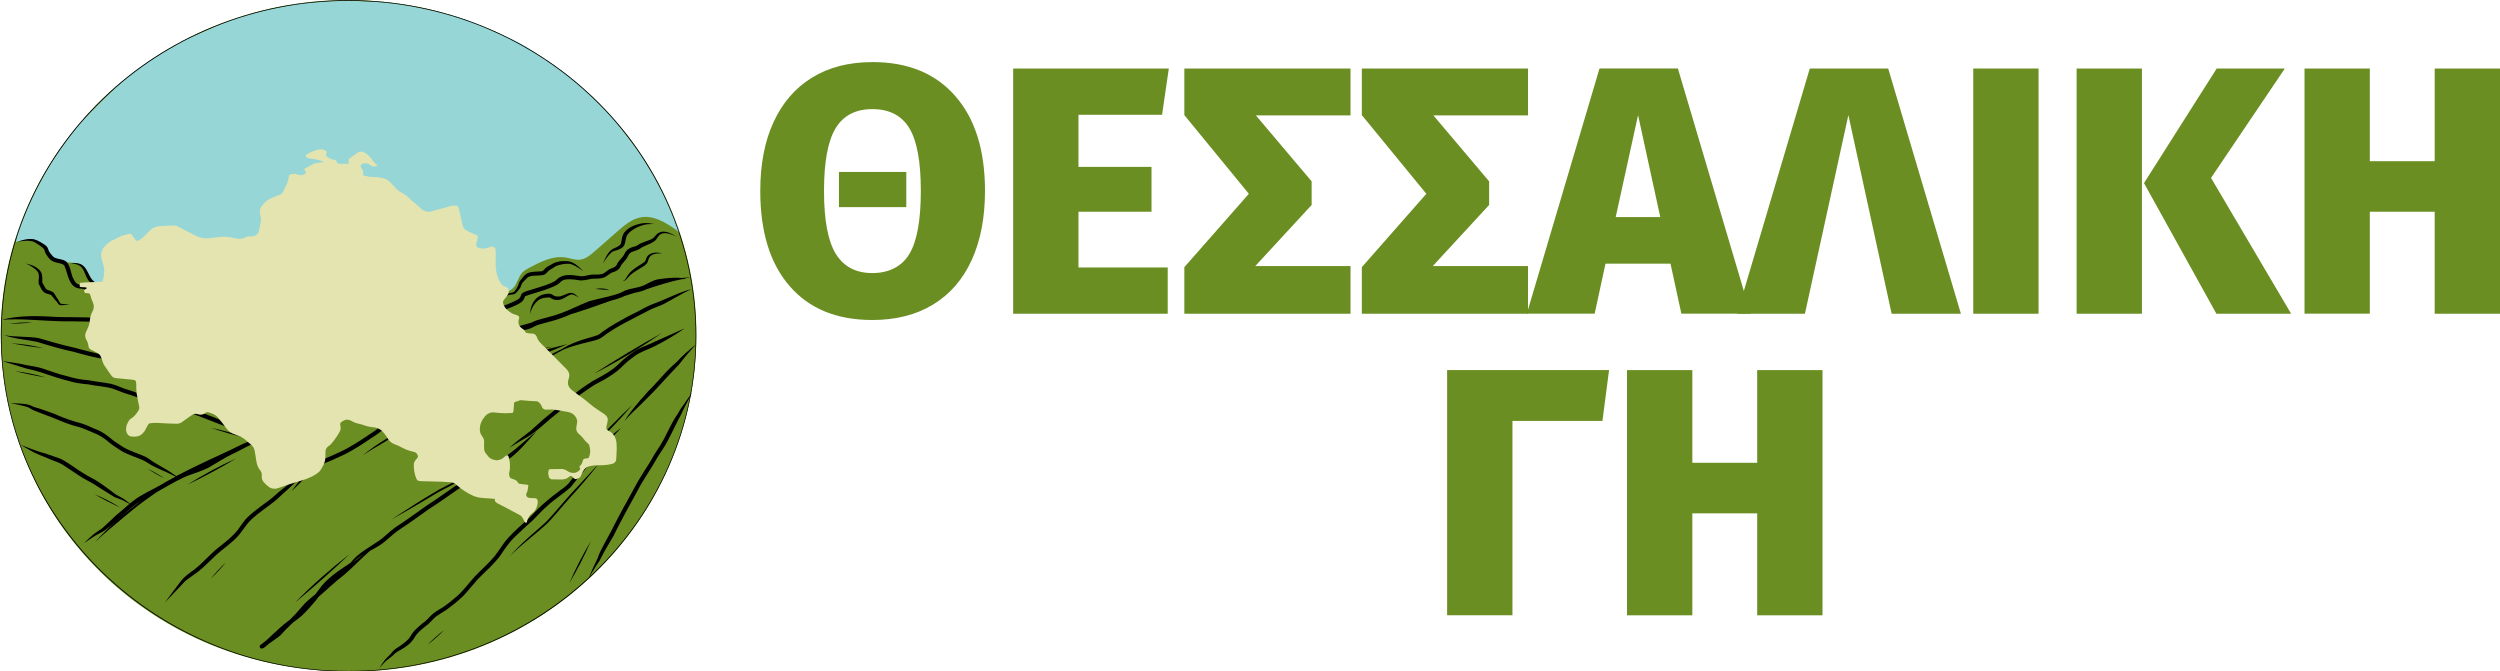
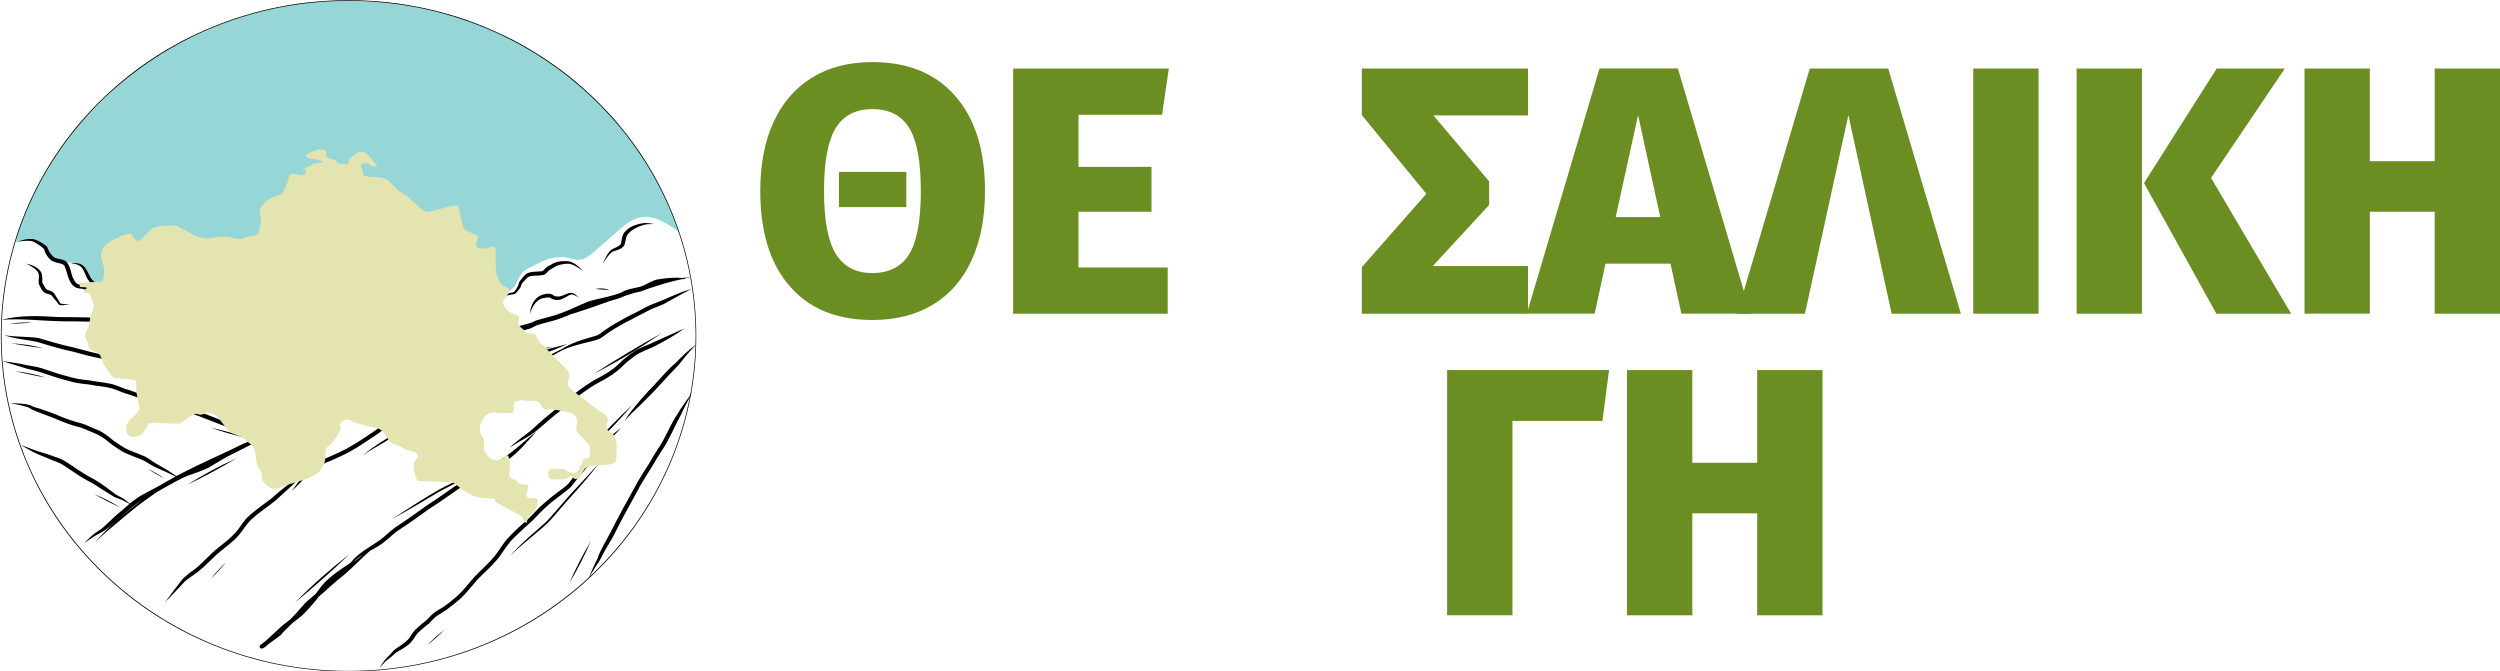
<svg xmlns="http://www.w3.org/2000/svg" id="Layer_2" data-name="Layer 2" viewBox="0 0 654.14 175.67">
  <defs>
    <style>
      .cls-1 {
        fill: #6b8e23;
      }

      .cls-1, .cls-2, .cls-3, .cls-4, .cls-5 {
        stroke-width: 0px;
      }

      .cls-2 {
        fill: #96d6d6;
      }

      .cls-6 {
        clip-path: url(#clippath-2);
      }

      .cls-4 {
        fill: none;
      }

      .cls-7 {
        clip-path: url(#clippath-1);
      }

      .cls-8 {
        clip-path: url(#clippath-4);
      }

      .cls-9 {
        clip-path: url(#clippath);
      }

      .cls-5 {
        fill: #e4e4b0;
      }

      .cls-10 {
        clip-path: url(#clippath-3);
      }

      .cls-11 {
        clip-path: url(#clippath-5);
      }
    </style>
    <clipPath id="clippath">
-       <rect class="cls-4" width="182.23" height="175.67" />
-     </clipPath>
+       </clipPath>
    <clipPath id="clippath-1">
      <rect class="cls-4" width="182.23" height="175.67" />
    </clipPath>
    <clipPath id="clippath-2">
      <rect class="cls-4" x="98.23" y="110.67" width="65.33" height="65" />
    </clipPath>
    <clipPath id="clippath-3">
      <rect class="cls-4" y="78.67" width="90.23" height="12" />
    </clipPath>
    <clipPath id="clippath-4">
      <rect class="cls-4" y="72" width="180.9" height="70.67" />
    </clipPath>
    <clipPath id="clippath-5">
      <rect class="cls-4" x="20.87" y="38.93" width="140.74" height="97.81" />
    </clipPath>
  </defs>
  <g id="Layer_1-2" data-name="Layer 1">
    <g>
      <g>
        <g class="cls-9">
          <path class="cls-1" d="M.22,87.32C.05,40.27,40.84,0,91.03,0s91.17,39.55,91.19,87.32c0,49.06-40.81,88.65-91.02,88.4C38.78,175.46.42,135.53.22,87.32Z" />
        </g>
        <path class="cls-2" d="M176.82,60.07c-2.69-1.85-5.73-3.75-8.96-3.24-2.46.38-4.45,2.08-6.31,3.71-1.99,1.74-3.96,3.48-5.95,5.22-1.13.98-2.36,2.03-3.87,2.19-1.24.13-2.46-.38-3.69-.57-3.38-.56-6.67,1.13-9.68,2.76-.59.32-1.19.65-1.65,1.13-1.11,1.15-1.33,2.96-2.44,4.09-2.17,2.19-6.08.55-8.84,1.92-1.29.63-1.16,1.74-2.38,2.49-1.45.88-4.23,1.13-5.9,1.45-3.74.74-6.96,2.99-9.95,5.26-.7.52-1.77,1.58-2.54,2.05-.04.02-.4-.29-.43-.32-1.24-1.2-2.51-2.94-4.13-3.77-1.09-.58-2.55-.11-2.69-.18-1.44-.72-1.58-.48-2.39-.73-.47-.14-.9-.41-1.24-.76-1.54-1.52-3.87-1.61-5.32-3.17-.65-.7-2.53-3.46-3.16-4.16-.82-.91-2.14-.73-3.3-1.04-2.3-.61-4.77-.92-7.07-.04-1.18.46-1.36,1.06-2.26,1.47-.91.43-2.56.68-3.77,1.08-1.09.36-3.24,1.09-4.41,1.17-.74.63-1.86.21-2.73-.23-1.11-.57-2.22-1.15-3.32-1.72-.71-.38-1.48-.81-1.73-1.58-.29-.91.32-1.97-.06-2.85-.16-.38-.48-.66-.81-.92-.57-.43-1.18-.79-1.83-1.07-.75-.32-1.54-.56-2.33-.77-1.49-.41-2.96-.84-4.76-1.33-2.4.48-4.77,1.17-7.06,2.04-.32.13-.65.26-.92.45-.3.21-.54.52-.75.8-.79,1.03-1.58,2.05-2.37,3.05-.55.7-1.11,1.42-1.84,1.94-1.11.77-2.47,1.02-3.82,1.25-.36.06-.45.16-.7-.05-1.2-1.04-4.02-1.99-5.11-3.16-1.34-1.42-1.67-3.73-3.37-4.68-1.34-.76-3.03-.34-4.48-.81-1.13.21-2.24-.54-2.97-1.44-.73-.9-1.28-1.95-2.14-2.72-.93-.84-2.2-1.27-3.48-1.38-1.27-.11-2.53.11-3.71.41.14-3.08,1.97-5.81,2.96-8.93,1.78-3.88,3.8-7.64,6.08-11.55,2.31-3.55,4.79-6.97,7.6-10.45,3.3-3.46,6.67-6.85,10.26-10.2,4.95-4.7,10.9-8.16,16.92-11.55,2.83-1.26,5.67-2.53,8.63-3.84,3.66-1.56,7.44-2.78,11.49-3.78,3.37-.82,6.76-1.51,10.45-2.15,2.49-.2,5-.41,7.57-.57,3.3-.16,6.6-.13,9.84.09,3.64-.02,7.28.34,10.94,1.06,3.21.61,6.42,1.31,9.93,2.2,4.5,1.11,8.88,2.8,13.07,4.93,2.64.97,5.18,2.14,7.57,3.57,2.62,1.65,5.22,3.35,7.68,5.17,1.97,1.29,3.85,2.69,5.72,4.3,3.17,2.92,6.28,5.92,9.32,8.96l7.19,9.43,3.55,5.81,2.56,4.81,2.57,5.67,1.76,4.7" />
        <g class="cls-7">
          <path class="cls-3" d="M91.2,175.71c-12.28,0-24.19-2.33-35.41-6.9-10.83-4.43-20.57-10.76-28.92-18.83s-14.92-17.46-19.49-27.92C2.63,111.26.22,99.74.22,87.89s2.41-23.36,7.16-34.19c4.59-10.45,11.14-19.84,19.49-27.92,8.35-8.07,18.09-14.4,28.92-18.82C67.02,2.39,78.92.05,91.2.05s24.19,2.33,35.41,6.91c10.83,4.43,20.57,10.76,28.92,18.82,8.35,8.07,14.92,17.46,19.49,27.92,4.75,10.83,7.16,22.34,7.16,34.19s-2.41,23.36-7.16,34.19c-4.59,10.45-11.14,19.85-19.49,27.92-8.35,8.07-18.09,14.4-28.92,18.82-11.2,4.57-23.13,6.89-35.41,6.89ZM91.2.23C41.14.23.41,39.55.41,87.89s40.73,87.66,90.8,87.66,90.8-39.32,90.8-87.66S141.28.23,91.2.23Z" />
        </g>
        <path class="cls-3" d="M78.2,124.69c-2.33,1.79-4.77,3.49-7.06,5.63-1.7,1.36-4.27,3.03-6.17,4.84-1.01.86-2.3,2.89-2.77,3.52-.98,1.2-2.13,2.24-3.31,3.21-1.17.95-2.41,1.85-3.5,2.91-1.51,1.43-2.92,2.96-4.55,4.23-.61.4-2.56,1.81-3.33,2.8-.92,1.22-3.03,3.95-4.36,5.79,1.79-1.81,3.53-3.68,5.27-5.54.63-.54,2.62-1.93,3.24-2.36,1.74-1.34,3.23-2.97,4.86-4.46,1.45-1.33,3.08-2.44,4.52-3.77,2.13-1.78,2.97-3.96,4.84-5.67,1.94-1.78,3.91-3.01,6.14-4.79,2.28-2.11,4.66-4.13,6.81-6.39.45-.46.97-.97,1.4-1.4-.7.46-1.38.95-2.03,1.45Z" />
        <path class="cls-3" d="M110.71,105.54c-1.36.86-2.73,1.76-4.23,2.42-1.47.63-3.03,1.18-4.65,2.15-1.31.73-2.47,1.67-3.67,2.55-2.14,1.42-4.23,2.89-6.46,4.16-1.56.97-4.21,2.1-5.38,2.64-1.67.67-3.39,1.28-4.76,2.47-1.99,2.03-3.62,4.38-5.32,6.64,2.04-1.9,3.93-3.98,5.99-5.86,1.04-.82,2.8-1.57,4.34-2.17,1.88-.86,3.8-1.65,5.58-2.71,2.22-1.29,4.34-2.76,6.49-4.18,1.2-.88,2.36-1.81,3.67-2.55,1.49-.88,3.1-1.52,4.63-2.33,1.34-.72,2.54-1.69,3.69-2.67.7-.59,1.4-1.22,2.06-1.8-.67.4-1.33.81-1.99,1.24Z" />
        <path class="cls-3" d="M146.45,90.55c-2.89.7-5.78,1.51-8.56,2.56-3.41,1.61-6.69,3.46-9.93,5.38-.71.4-2.39.66-3.57,1.15-1.63.61-3.32,1.44-4.57,1.94-1.65.68-3.3,1.4-4.89,2.19-2.49,1.44-4.86,3.05-7.12,4.82,2.53-1.36,5.09-2.65,7.64-3.94,2.42-1.08,5.81-2.51,8.09-3.52.98-.4,1.97-.77,2.99-1.04.73-.18,1.49-.38,2.15-.77,3.16-1.88,6.39-3.64,9.68-5.23,2.28-.84,5.54-2.14,8.27-3.24.61-.27,1.38-.61,1.88-.88-.66.22-1.36.42-2.06.59Z" />
        <path class="cls-3" d="M179.28,76.13c-3.23,1.09-5.65,2.44-8.84,3.57-1.29.54-2.49,1.24-3.73,1.9-1.96.92-3.85,1.95-5.72,3.05-1.08.63-2.14,1.29-3.16,2.03-.65.47-.74.65-1.53,1.04-1.15.41-3.78,1.06-5.4,1.7-1.42.54-2.78,1.18-4.05,1.99-2.05.95-4.02,2.06-5.94,3.24-1.59.99-3.21,1.96-4.68,3.14-.88.71-1.86,1.42-2.37,2.45.61-1.02,1.65-1.67,2.6-2.33,1.45-1.01,3.01-1.86,4.55-2.78,2.11-1.26,4.25-2.53,6.44-3.66,1.45-.61,2.96-1.08,4.48-1.47,1.15-.29,2.3-.56,3.44-.86.81-.21,1.61-.46,2.28-.98,3.35-2.65,8.28-4.91,12.46-7.12,1.15-.57,2.14-.82,3.52-1.47,1.65-.91,3.3-1.84,4.95-2.74.76-.41,1.65-.82,2.33-1.2-.54.14-1.09.32-1.65.5Z" />
        <path class="cls-3" d="M170.67,89.72c-1.64.75-3.39,1.29-4.88,2.31-.93.65-1.84,1.34-2.71,2.08-.97.9-2.15,2.1-2.92,2.58-1.65,1.22-3.49,2.11-5.27,3.12-1.23.77-2.44,1.63-3.62,2.49-3.14,2.58-5.79,4.66-8.93,7.27-1.22,1.04-2.35,2.15-3.57,3.21-1.07.88-2.08,1.52-3.28,2.51-.75.59-1.52,1.23-2.19,1.88.9-.61,1.83-1.15,2.76-1.7,1.29-.79,2.64-1.45,3.82-2.39,1.79-1.4,3.44-2.97,5.21-4.38,1.35-1.13,2.28-1.78,3.7-2.92,1.43-1.2,2.7-2.35,3.99-3.21.97-.65,1.9-1.36,2.92-1.94,1.26-.72,2.57-1.33,3.77-2.14,1.44-.88,2.74-1.93,3.89-3.14,1.03-.97,1.6-1.34,2.71-2.19,1.61-1.17,3.57-1.72,5.34-2.62,2.69-1.38,5.31-2.92,7.78-4.66-2.72,1.24-6.2,2.78-8.53,3.82Z" />
        <path class="cls-3" d="M131.44,119.97c-2.01,1.4-4.23,2.44-6.36,3.6-2.08,1.13-4.04,2.46-6.08,3.68-2.46,1.72-4.9,3.46-7.41,5.07-2.67,1.9-5.32,3.85-8.08,5.61-1.72,1.22-3.05,2.74-4.56,3.69-2.44,1.68-5.18,3.07-7.05,5.43-.05.07-.13.14-.18.21-1.18.79-2.39,1.58-3.55,2.42-1.43,1.06-2.83,2.2-3.96,3.57-.61.79-1.15,1.51-1.67,2.21-.52.46-1.06.91-1.63,1.36-1.59,1.34-2.36,2.53-3.68,3.93-.46.48-.93.95-1.4,1.42-.52.38-1.06.79-1.61,1.24-1.45,1.23-3.3,3.06-4.68,4.27-.29.21-.54.41-.7.56-.41.27-.32.25-.59.43-.31.15-.42.57-.2.83.16.23.41.25.7.13v.02s.04-.04.07-.04c.46-.2,1.04-.7,1.51-1.15.04-.02.05-.05.09-.07.95-.73,2.01-1.36,2.94-2.14.5-.5.95-1.06,1.45-1.56.59-.57,1.18-1.15,1.79-1.74.77-.57,1.54-1.15,2.28-1.76,1.34-1.26,2.56-2.66,3.77-4.07.27-.34.5-.66.72-.97,2.2-1.88,4.27-3.93,6.6-5.68,2.36-1.99,4.46-4.29,6.79-6.31.86-.46,1.7-.93,2.53-1.45,1.72-1.07,3.39-2.85,4.68-3.77,2.82-1.81,5.52-3.78,8.23-5.72,2.6-1.63,5.09-3.46,7.64-5.2,1.94-1.13,3.78-2.4,5.76-3.48,2.42-1.31,4.91-2.51,7.15-4.13,2.96-2.03,5.18-4.88,7.6-7.49-3.33,2.57-5.73,5.08-8.91,7.05ZM92.31,147.2c.36-.32.68-.64,1.03-.95.16-.13.32-.25.5-.36.45-.3.92-.59,1.4-.86-1.01.68-1.97,1.42-2.93,2.17Z" />
        <path class="cls-3" d="M176.91,94.87c-1.94,1.58-3.52,3.49-5.22,5.31-.7.84-1.51,1.56-2.24,2.36-.77.97-1.67,1.81-2.42,2.78-1.29,1.54-2.62,3.08-3.6,4.84,1.22-1.49,2.65-2.78,4.03-4.1,1.69-1.72,3.46-3.37,5.06-5.18,1.72-1.86,3.41-3.75,5.18-5.54,1.36-1.79,2.81-3.48,4.5-5.26-1.92,1.42-3.68,3.03-5.29,4.79Z" />
        <g class="cls-6">
          <path class="cls-3" d="M155.05,118.96c-1.29,1.31-2.58,2.91-3.44,4.04-.98,1.11-2.19,2.6-2.8,3.44-.92,1.04-1.83,1.51-3.05,2.49-1.36.98-2.64,2.08-3.91,3.19-1.2,1.09-2.26,2.31-3.42,3.44-1.9,1.69-3.82,3.37-5.54,5.26-1.38,1.53-2.44,3.46-3.49,4.73-1.61,1.95-3.57,3.58-5.29,5.43-1.49,1.65-2.8,3.48-4.46,4.95-1.36,1.18-2.28,1.94-3.64,2.87-.88.54-1.76,1.04-2.58,1.67-.82.63-1.43,1.49-2.22,2.14-.09.07-.51.38-.61.45-.73.61-1.47,1.22-2.13,1.92-.52.59-.92,1.27-1.34,1.92-.45.61-1.45,1.44-2.37,2.05-.72.54-1.56.91-2.1,1.63-.38.54-1.23,1.29-1.86,1.97-.52.63-.93,1.34-1.4,2.01-.05.09-.13.2-.15.26.09-.11.18-.23.29-.34.56-.56,1.03-1.17,1.61-1.68.67-.54,1.4-1.01,2.08-1.7.59-.61,1.81-1.09,2.74-1.76,1.15-.72,2.08-1.7,2.73-2.91.79-1.2,2.24-2.24,3.46-3.22.66-.61,1.22-1.31,1.92-1.89.34-.27,1.96-1.26,2.74-1.76,1.38-1.01,2.72-2.06,3.98-3.23,1.85-1.79,3.3-3.94,5.17-5.72,1.65-1.58,3.32-3.16,4.73-4.95,1.42-2.06,2.36-3.62,4.19-5.36,1.51-1.44,3.03-2.83,4.59-4.23,1.26-1.27,2.44-2.61,3.82-3.77,1.99-1.86,3.98-2.96,6.09-4.9,1.09-1.34,1.69-2.22,2.89-3.53,1.24-1.61,2.39-2.94,3.93-4.59,2.03-2.51,4.05-5.01,6.33-7.32-2.78,1.99-5.2,4.45-7.48,7.01Z" />
        </g>
        <path class="cls-3" d="M178.01,107.08c-.51,1.06-1.26,1.97-1.81,2.99-1.17,2.06-2.08,4.25-3.32,6.28-1.08,1.61-2.11,3.26-3.05,4.95-.92,1.47-1.89,2.92-2.78,4.43-1.06,1.83-2.01,3.71-3.05,5.56-1.08,1.8-1.97,3.7-2.98,5.53-1.22,2.53-2.67,4.91-3.91,7.42-.41.77-.66,1.78-.95,2.3-.59,1.15-1.34,2.74-1.79,3.89-.09.32-.23.63-.32.95.25-.48.51-.97.76-1.45.45-.63.82-1.31,1.22-1.95.4-.63.86-1.22,1.17-1.88.98-2.01,2.2-3.89,3.3-5.83,1.97-4.04,4.18-7.94,6.33-11.89,1.47-2.9,3.44-5.54,5.01-8.39.93-1.61,2.1-3.08,2.92-4.75,1.22-2.26,2.24-4.61,3.49-6.85.72-1.81,1.94-3.68,2.83-5.7-.98,1.49-2.06,2.92-3.06,4.41Z" />
        <g class="cls-10">
          <path class="cls-3" d="M82.51,87.86c-2.64-.88-5.4-1.28-8.14-1.53-1.43-.15-2.86-.38-4.3-.45-2.4-.02-4.8.38-7.21.14-3.55-.32-6.47-.61-9.79-1.2-3.48-.34-6.97-.51-10.47-.52-2.1,0-4.18-.21-6.28-.29-2.55-.02-5.09-.31-7.62-.61-.77-.04-1.54-.07-2.31-.13.56-.79,1.31-1.4,2.08-1.92.52-.35.94-.45,1.53-.46,1.28-.04,2.26-.95,3.46-1.22.18-.06-.34.02-.4.02-1.04.04-2.03.68-2.99.67-.92-.06-1.72.35-2.35,1-.57.56-1.08,1.19-1.38,1.92-1.13-.07-2.28-.16-3.41-.23-2.55-.07-5.08-.05-7.62-.09-4.97-.31-10.01-.54-14.89.71,5.34-.38,10.69.31,16.03.4,2.26.02,4.52,0,6.78.09,1.74.13,3.48.26,5.22.32,2.47.26,4.93.61,7.41.61,1.74.04,3.48.22,5.22.27,2.74.07,5.48.05,8.21.23,1.03.1,3.18.27,3.64.3,1.95.31,3.89.67,5.86.83,1.78.13,3.53.38,5.29.45,1.92.04,3.82-.2,5.72-.23,1.74.05,3.46.36,5.2.52,2.65.23,4.82.7,7.58,1.34,2.26.56,4.56,1.22,6.87,1.42-2.33-.59-4.59-1.61-6.94-2.36Z" />
        </g>
        <g class="cls-8">
          <path class="cls-3" d="M180.41,72.56c-.68.04-1.36.11-2.03.18-2.14-.22-4.3.05-6.4.38-1.06.21-3.03,1.31-3.49,1.54-1.85.82-4.02.72-5.74,1.78-2.21,1.02-5.78,1.58-8.57,2.36-2.72,1.06-4.79,2.19-7.35,3.12-2.08.82-4.3,1.24-6.44,1.9-.48.16-.88.38-1.24.57-.35.11-.73.2-1.09.31-1.07.29-2.15.59-3.22.9-.51.09-.99.2-1.47.3-1.56.42-3.09.99-4.63,1.47-.39.13-.79.3-1.18.5-.97.32-1.92.65-2.87.97-1.84.57-3.66,1.22-5.45,1.92,1.11-.59,2.44-1,3.91-1.48,2.22-.68,4.4-1.53,6.49-2.53-3.58,1.11-7.4,1.47-10.86,2.98-1.54.84-2.24,1.86-3.93,2.6-.66.32-2.45.91-3.58,1.38-.67.38-1.33.77-2.01,1.13-.59.23-1.16.48-1.76.71-.18-.1-.38-.19-.57-.3-2.98-1.51-5.63-2.58-8.88-3.52-2.15-.52-4.38-.7-6.58-.66,2.87.54,5.69,1.29,8.43,2.29,2.3.72,4.63,1.36,6.94,2.01.21.07.43.13.64.2-.88.36-1.76.72-2.64,1.07-.57.2-1.16.42-1.79.68-1.72.7-2.69,1.2-4.27,1.76-.97.34-1.99.48-2.94.88-1.26.54-2.42,1.24-3.58,1.9-.48.23-.97.47-1.45.72-.72-.07-1.4-.43-2.11-.54-.81-.15-1.6-.36-2.39-.54-.7-.14-1.42-.21-2.1-.46-.93-.31-2.31-.84-2.8-1.02-1.17-.54-2.31-1.15-3.57-1.44-.36-.09-.72-.16-1.08-.23-.18-.03-.34-.07-.52-.1-.83-.27-1.67-.38-2.53-.43-.68-.07-2.11-.04-2.28-.07-.32-.03-.68-.23-1.01-.1-.02,0-.04.02-.05.04-1.04-.2-2.06-.38-3.1-.52-3.21-.31-6.45.13-9.66-.27-2.91-.45-7.39-1.43-10.85-1.95-3.3-.41-5.7-.48-8.59-1.01-3.8-.54-7.44-.2-10.86-1.09-2.78-.48-5.49-1.26-8.21-1.97-3.07-.63-6.04-1.61-9.07-2.44-2.96-.46-5.97-.21-8.91-.75,2.78,1.02,5.74,1.16,8.61,1.76,3.14.98,6.31,1.92,9.54,2.6,2.51.72,5.06,1.38,7.64,1.85,3.06.82,6.24.68,9.38.95,2.31.2,4.02.57,6.36.81,3.39.2,6.51.77,10.09,1.49,2.1.4,4.18.88,6.31.98,2.4.16,5.92-.05,7.74.09,1.67.21,3.32.57,4.97.86,1.09.16,2.53.29,3.96.66,1.42.38,2.78.9,4.16,1.42.06.02.11.04.16.04.13.05.27.09.42.13.84.23,1.7.41,2.54.65,1.2.32,2.41.57,3.64.61.65.07,1.29.15,1.94.27.32.13.63.27.93.41-.7.34-1.4.7-2.1,1.01-2.47,1.04-5.7,2.92-7.67,3.77-2.72,1.15-5.68,1.83-8.13,3.57-.48.3-1.16.95-1.52,1.42-.57.29-1.15.59-1.74.88-.92-.41-1.81-.86-2.74-1.22-.92-.32-1.33-.55-2.26-.9-1.02-.32-2.06-.52-3.06-.91-2.99-1.22-5.45-2.1-8.29-3.21-1.99-.82-4.07-1.36-6.13-1.92-2.41-.77-4.82-1.4-7.26-2.05-2.01-.61-3.95-1.4-5.97-1.99-1.2-.45-2.35-.98-3.6-1.29-2.19-.43-3.71-.52-5.95-.95-2.01-.16-3.48-.45-5.56-1.06-2.3-.54-4.48-1.38-6.7-2.1-1.29-.38-2.62-.56-3.93-.79-2.05-.52-4.16-.72-6.26-1.06,2.06.71,4.18,1.26,6.24,1.95,1.22.3,2.46.57,3.66.95,2.51.84,5.02,1.72,7.6,2.35,1.42.48,3.95.79,4.88.84,2.36.5,4.32.5,6.4,1.11,1.18.38,2.31.93,3.49,1.29,1.81.52,3.57,1.26,5.38,1.81,3.62.93,7.2,2.04,10.81,3.05,3.86,1.34,7.14,2.74,11.1,4.21,1.53.45,3.12.67,4.63,1.2,1.06.25,2.09.59,3.14.9-.88.45-1.76.88-2.65,1.31-.18.07-.36.13-.54.2-1.58.63-3.08,1.4-4.6,2.15-4.16,1.92-8.34,3.84-12.41,5.92-.13.07-.25.15-.39.22-.43.2-.86.41-1.28.63-.95-.65-1.86-1.31-2.89-1.9-1.01-.59-2.03-1.13-2.99-1.74-.72-.46-1.38-1-2.15-1.4-2.14-.99-3.82-1.38-5.72-2.47-.7-.41-2.33-1.54-2.57-1.69-1.47-1.23-2.99-2.45-4.82-3.1-1-.36-2.29-1.09-3.67-1.49-1.99-.48-4.56-1.4-5.97-2.01-1.54-.73-3.19-1.2-4.79-1.79-1.04-.3-1.78-.48-2.58-.92-1.68-.59-3.51-.41-5.27-.63,1.51.43,3.08.61,4.57,1.11.38.13,1.18.74,1.85.95,1.56.57,2.72,1.11,4.44,1.7,1.51.63,3.91,1.67,5.92,2.24,2.06.45,3.28,1.11,5.17,1.89,1.38.52,2.72,1.38,3.94,2.47,1.04.84,2.17,1.54,3.28,2.26,1.72.98,4.2,1.76,5.56,2.38.81.36,1.51.9,2.28,1.33.77.43,2.17,1.06,2.65,1.26,1.17.47,2.46,1.15,3.6,1.69-1.42.73-2.8,1.54-4.18,2.35-2.26,1.29-4.7,2.28-6.74,3.89-.36.25-.7.52-1.04.79-.29-.21-.57-.43-.86-.63-.7-.68-1.86-1.15-2.78-1.69-1.51-1.11-2.64-2.03-4.3-3.12-1.29-.93-2.78-1.51-4.09-2.39-1.85-1.09-3.53-2.45-5.42-3.51-.82-.45-1.74-.74-2.64-1.03-1.18-.46-2.4-.84-3.64-1.18-1.65-.52-3.24-1.22-4.88-1.79,1.63.93,3.23,1.94,4.97,2.65,1.32.51,2.03.81,3.28,1.35,1.18.45,1.72.59,2.81,1.22,1.79,1.15,3.53,2.4,5.34,3.51,1.38.79,2.8,1.47,4.1,2.39,1.4.83,2.73,1.78,4.15,2.57,1.06.46,2.03.66,2.96,1.29.27.13.59.31.9.45-.68.56-1.33,1.15-1.97,1.72-.84.7-1.7,1.38-2.47,2.17-.88.81-2.1,2.01-2.72,2.53-.61.45-1.26.81-1.85,1.26-1.02.73-1.88,1.68-2.81,2.53-.04.09-.18.09-.18.18.02-.04.06-.07.09-.09,1.35-.86,2.73-1.95,4.23-2.65,1.65-.77,2.97-2.1,4.32-3.28,1.81-1.54,3.78-3.41,5.4-4.52.38-.29.75-.55,1.15-.8-4.38,3.3-8.64,6.94-12.23,11.01,2.37-2.28,4.91-4.35,7.42-6.45,1.94-1.59,3.64-3.07,5.63-4.46,1.01-.72,2.01-1.44,3.02-2.15.3-.16.61-.32.9-.51,2.53-1.42,5.51-3.22,7.82-4.02,1.63-.57,3.28-1.11,4.84-1.88,1.38-.77,2.71-1.64,4.07-2.41,1.49-.9,3.1-1.54,4.63-2.39,2.2-1.15,4.27-2.13,6.55-2.97.25.05.18.04.05-.02.77-.29,1.56-.56,2.36-.81-1.01.1-2.01.3-2.99.54-.02-.02-.05-.02-.07-.04,2.26-1.15,4.52-2.31,6.85-3.32,1.13-.48,2.26-.98,3.39-1.51,1.24-.47,2.44-1.06,3.63-1.67,1.88-.88,3.74-1.79,5.59-2.74.13-.05.25-.11.36-.16.25-.13.52-.27.77-.4,2.74-1.27,5.52-2.44,8.21-3.78.15-.07.31-.16.45-.23.2-.05.4-.1.56-.16,2.35-.82,3.52-1.48,5.76-2.35,2.53-.73,4.95-1.83,7.19-3.21,1.29-.5,3.78-1.27,5.41-2.47,2.55-1.02,5.11-1.99,7.82-2.83,1.9-.66,3.8-1.29,5.7-1.88,1.08-.23,2.15-.48,3.23-.68,1.15-.15,2.81-.4,4.32-.83.95-.25,1.85-.93,2.41-1.07,2.09-.66,4.28-1.06,6.33-1.86.72-.27,1.47-.57,2.2-.9,3.55-1.08,7.05-2.33,10.55-3.57.98-.26,1.97-.54,2.92-.92.25-.09.48-.21.68-.32.84-.29,1.69-.56,2.55-.81.76-.16,1.49-.3,2.22-.56.25-.09.54-.19.83-.34,3.12-1.06,6.26-2.06,9.48-2.71.34-.02.66-.02,1.02-.02-.18-.04-.36-.06-.56-.09.56-.15,1.04-.22,1.53-.31ZM70.42,112.87c.54-.45,1.17-.77,1.78-1.08.76-.38,1.56-.68,2.35-.93-1.38.65-2.74,1.33-4.13,2.01ZM88.32,102.49c.79.05,1.52.16,2.29.23-.35.18-.71.36-1.07.54-.4-.27-.81-.54-1.22-.77Z" />
        </g>
-         <path class="cls-3" d="M172.1,61.07c-.41.31-.68.76-1.06,1.11-.09.16-.88.57-.95.57-.75.31-1.56.52-2.31.86-.48.2-.88.56-1.36.76-.02,0-.07.02-.15.05-.65.2-1.31.36-1.86.76-.66.39-.93,1.11-1.29,1.74-.1.25-.9.98-1.29,1.56-.41.48-.36.76-.59,1.02.18-.23-.06.06-.15.13-.27.23-.14.16-.56.38.2-.09.07-.04-.05.02-.34.15-.7.23-1.02.41-.54.36-1.43,1.09-1.65,1.15-.79.32-1.42.23-2.47.25-1.4,0-2.22.52-3.39.43-2.36-.32-4.69-.88-6.59,1.18-1.72,1.02-3.5,1.45-5.63,2.13-1.04.42-2.3.48-3.16,1.24-.16.11-.36.72-.41.88-.23.38-.29.38-.59.61-1.65,1-4.2,1.76-5.76,2.51-1.61.65-3.24,1.23-4.75,2.13-.77.38-.95.59-1.69.7-.29,0-2.96.13-3.77.63-1.31.68-2.96,2.3-3.68,2.89-.5.32-.57.23-1.26.63-.54.34-.95.82-1.34,1.33-.32.43-1.06,1.38-1.58,1.4-.46,0-1.09.2-1.68.54-.56-.3-1.22-.43-1.85-.66-.48-.13-.86-.45-1.33-.63-.79-.25-1.61-.41-2.42-.57-1.92-.46-3.88-.48-5.81-.7-1.01-.07-2.91-1.26-4.39-2.1-1.04-.52-3.08-1.02-3.68-1.26-.56-.27-.5-.27-.98-.71-.43-.48-.99-.81-1.64-.81-.95-.07-2.36-.06-2.85-.16-1.65-.43-1.83-.45-2.58-1.72-.34-.55-.54-1.22-.98-1.68-.48-.48-1.15-.68-1.76-.97-1.15-.54-2.19-1.33-3.39-1.74-1.34-.52-2.62.18-3.6.57-1.72.61-3.43,1.31-5.15,1.94,1.9-.34,3.78-.83,5.67-1.31,1.18-.35,1.74-.59,2.6-.3,1.02.38,2.8,1.65,4.25,2.19.88.36.81.77,1.43,1.85.34.52.63,1.09,1.15,1.45.75.45,1.61.72,2.47.84,1.52.2,3.14-.09,3.46.47.48.5,1.02.97,1.69,1.18,1.56.56,2.92.79,4.09,1.52,1.31.78,2.28,1.28,3.53,1.67,1.02.16,2.06.25,3.08.27,1.94.07,3.35.32,5.27.59.66.11,1.24.52,1.92.59.54.13,1.11.15,1.65.29-.57.34-1.11.8-1.45,1.32-.29.47-.43,1.01-.57,1.53.13-.21.48-1.11.88-1.47.48-.47,1.07-.84,1.74-1.08.09.07.2.15.3.2-.07-.09-.14-.16-.21-.23.16-.05.3-.1.46-.13.29-.09.77,0,1.26-.16.54-.2.93-.63,1.35-1.01.46-.5,1.13-1.2,1.38-1.32.63-.38.77-.29,1.43-.7,1.42-1.13,2.14-2.03,3.73-2.9.84-.36,2.05-.36,3.37-.48.72-.07,1.33-.47,1.94-.79,1.99-1.17,4.2-1.86,6.15-2.72,1.56-.68,3.28-1.13,4.7-2.14.5-.34.79-.88.97-1.45.02-.02.04-.05.05-.09.02-.02.04-.04.07-.05,1.58-.66,5.97-1.65,8.35-3.01.72-.45.9-.88,1.47-1.13.67-.43,2.94-.29,3.96-.07,1.22.3,2.94-.25,3.66-.36,1.26-.05,2.62.09,3.71-.61.79-.52,1.28-1.01,1.95-1.15.65-.2,1.24-.56,1.64-1.11.32-.52.18-.48.54-.95.11-.18.9-.99,1.27-1.53.34-.54.52-1.09.77-1.27.51-.56,1.45-.57,2.51-1.13,1.38-1.04,2.64-1.08,4.07-2.17.61-.52.84-1.4,1.59-1.76.45-.25,1.06-.27,1.49-.2.95.13,1.88.48,2.71.98-1.4-.98-3.5-2.08-5.06-.93Z" />
+         <path class="cls-3" d="M172.1,61.07Z" />
        <path class="cls-3" d="M28.05,77.66c-.9-.23-1.65-.76-2.44-1.2-1.15-.54-2.28-1.11-3.41-1.65-.72-.3-.9-.18-1.49-.35-.79-.22-1.02-.58-1.61-1.72-.5-.9-.64-3.46-1.97-4.45-.77-.45-1.69-.46-2.53-.75-.55-.18-.91-.57-1.45-1.29.19.27-.2-.27-.27-.4-.04-.04-.07-.13-.09-.18-.2-.54-.36-1.11-.84-1.45-.95-.65-1.97-1.33-3.1-1.63-1.48-.23-3.01.18-4.39.71,1.42-.32,3.46-.48,4.52.02,1.01.61,2.26,1.43,2.55,1.88.09.06.18.7.4,1.11.41.66.86,1.36,1.51,1.84,1.6,1.01,3.19.48,3.53,1.67.79,1.69.99,5.67,4.2,5.7.93.04,2.46.9,3.74,1.22,1.03.32,1.9.88,3.09.99.38.02.63.07.07-.07Z" />
        <path class="cls-3" d="M64.68,78.14c-.95-.2-1.93-.36-2.83-.73-.65-.22-1.97-1.22-2.89-1.8-.68-.43-1.45-.71-1.74-1.06-.5-.1.56-2.74-.7-3.89-1.09-.95-2.53-1.38-3.74-2.11-1.2-.11-2.08-.27-3.19-.92-2.24-1.22-4.93-.39-7.21.34-1.17.41-2.42.7-3.33,1.59-1.8,1.56-3.21,4.14-4.36,5.65-1.49.71-4.18,1.63-6.2,2.6,1.78-.51,3.58-.83,5.34-1.38.54-.2,1.15-.29,1.59-.65,1.74-2.01,2.66-3.89,4.54-5.56.43-.42,1.28-.74,2.3-1.06,1.49-.54,3.17-1,4.35-1.04,1.61-.15,2.08.34,3.7,1.02.7.27,1.45.38,2.19.43.43.35,2.85,1.34,3.24,1.81.63.41.2,1.67.3,3.18.31,1.09,1.54,1.43,2.42,1.99.9.52,1.74,1.13,2.69,1.52,1.11.48,2.35.51,3.53.65,1.2.43,2.22.92,3.39,1.44-1.15-.7-2.22-1.45-3.39-2.03Z" />
        <path class="cls-3" d="M16.97,79.59c-.4,0-1.11-.13-1.22-.23-.31-.65-.7-1.22-1.09-1.79-.2-.34-.36-.7-.65-.99-.29-.29-.67-.41-1.04-.54-.5-.15-.73-.27-.86-.38-.2-.09-.95-1.67-1.06-1.74.04-.29.13-2.1-.36-2.8-.88-1.33-2.56-1.89-4.05-2.19,1.27.45,3.01,1.59,3.37,2.44.37.81.04,1.76.09,2.81.47.86.76,1.96,1.67,2.46.51.27,1.4.4,1.55.52.29.16.79,1.07,1.45,1.68.2.18.36.58.68.88.18.13.41.13.63.15.73,0,1.47-.16,2.17-.29h-1.27Z" />
        <path class="cls-3" d="M50.66,71.49c-1.09.02-1.67.1-2.65-.29-1.18-.34-2.47-.77-3.68-.39-1.83.81-3.32,2.26-4.45,3.87-.54.83-2.58,2.66-3.22,3.38,1.59-1.06,3.21-2.14,4.45-3.63,1.04-1.07,2.56-2.17,3.58-2.62.97-.29,1.99.04,3.39.32,1.02.32,2.03-.03,2.83-.03,1.23.13,2.56.57,3.51,1.47-.91-1.17-2.35-1.89-3.77-2.08Z" />
-         <path class="cls-3" d="M169.11,67.59c-.25.56-.18.67-.48.93-.79.63-2.47,1.53-3.26,2.28-.72.59-1.24,1.4-1.69,2.2-.2.29-.52.43-.81.59.02,0,.05-.02.07-.02.3-.07.61-.16.84-.36.25-.23.43-.52.66-.75.82-.9,1.65-1.38,2.76-2.06.73-.45,1.56-.84,2.1-1.53.38-.59.3-1.18.75-1.7.59-.79,2.08-.95,3.21-.86-1.47-.45-3.48-.36-4.16,1.27Z" />
        <path class="cls-3" d="M169.76,58.4c-1.04-.14-2.08.04-3.07.34-1.13.34-2.24.86-3.03,1.76-.95.86-.96,2.31-1.15,3.1-.11.41-.3.54-.72.82-.57.38-1.27.54-1.83.95-1.07.93-1.67,2.31-2.2,3.6.65-1.09,1.27-2.03,2.22-2.91.34-.31.84-.43,1.38-.57.82-.25,1.78-.67,2.08-1.56.32-1.04.29-1.99.81-2.6.81-1.17,3.23-2.44,5.09-2.65.59-.07,1.23-.04,1.81-.07-.46-.07-.93-.15-1.4-.22Z" />
        <path class="cls-3" d="M148.31,68.33c-1.44-.09-2.96.1-4.16.95-.68.34-1.36.7-1.83,1.33-.51.5-.43.34-1.47.43-1.09.06-2.32.04-3.25.7-.61.5-1.06,1.18-1.56,1.78-.2.25-.45,1.09-.45,1.18-.16.39-.45.73-.65,1.11-.2.27-.27.43-.52.61-.43.2-.95.18-1.38.34-1.2.55-2.31,1.58-2.71,2.86-.1.36-.25,1.13-.04.32.22-.81.95-1.59,1.51-1.99.56-.43,1.17-.82,1.89-.86.36-.04.76-.04,1.07-.23.68-.5.94-1.04,1.35-1.56.32-.51.29-.84.5-1.17.2-.34.72-.73,1.15-1.26.76-.84,1.86-.7,3.44-.79.48-.06,1.01-.06,1.44-.34.38-.25.61-.63.93-.91.13-.09.5-.34.61-.4.61-.31.88-.59,1.26-.79.72-.32,2.15-.68,3.26-.63,1.22.02,2.77,1.15,3.98,1.95-1.24-1.13-2.55-2.58-4.38-2.65Z" />
        <path class="cls-3" d="M122.55,81.76c-.2.05-1.19.51-1.03.45-.03.02-.05.02-.09.04-.43.15-1.02.09-1.7.15-1.58.14-2.6-.07-3.94-.2-1.08.02-2.06.54-2.99,1.01-.81.43-1.7.9-2.11,1.77-.23.52-.31.9-.54,1.28-.48.41-1.09.66-1.54,1.13-.36.3-.68.65-1,.95.61-.41,1.2-.86,1.86-1.18.32-.16.71-.27,1.04-.52.41-.4.56-.98.9-1.45.48-.65,1.92-1.2,2.99-1.59,1.28-.51,1.7-.25,3.03-.16,1.01.05,2.4-.15,3.03-.23.41-.05.84-.09,1.22-.25.48-.23.93-.56,1.43-.77,1.42-.59,2.96-.72,4.48-.81-1.7-.11-3.44-.16-5.04.41Z" />
        <path class="cls-3" d="M151.34,77.73c-1.36-1.2-1.77-1.44-3.49-.65-.16.1-1.45.54-1.45.48-.66.05-.73.05-1.29-.11-.39-.2-.73-.52-1.18-.59-3.37-.16-5.04,2.22-5.29,5.34.55-1.99,1.77-3.84,3.41-4.19.63-.11,1.63-.29,1.9-.11.98.73,2.31.77,3.41.21.73-.32,1.38-.88,2.11-1.06.56-.07,1.17.38,1.7.63.13.07.25.14.38.2-.07-.06-.13-.11-.2-.16Z" />
        <path class="cls-3" d="M155.79,75.59c1.17.18,2.42.16,3.64.36-1.11-.57-2.44-.56-3.64-.36Z" />
        <path class="cls-3" d="M129.31,84.29c1.59-.88,3.46-1.19,5.21-1.6-1.83-.16-3.96.25-5.21,1.6Z" />
        <path class="cls-3" d="M126.15,76.58c-.88.23-1.47.99-1.89,1.74-.07.13-.14.27-.2.36.09-.11.18-.23.29-.34.67-.88,1.56-1.47,2.62-1.53,1.2-.13,2.4-.29,3.6-.27-1.45-.25-2.99-.32-4.43.04Z" />
        <path class="cls-3" d="M73.58,81.97c-.29.11-3.37.77-4.7,1.2-.36.11-.76.31-.98.57.59-.39,1.18-.32,1.84-.41.9-.07,1.96-.2,2.57-.3.35-.06,1.16-.11,1.74-.43.21-.13.27-.4.41-.59.14-.2.32-.39.7-.59.65-.36,2.55.29,3.6,1.02-1.58-1.63-4.05-2.67-5.18-.47Z" />
        <path class="cls-3" d="M56.45,82.68c-.29-.54-.65-1.11-1.23-1.36-.76-.25-1.08-.21-1.65-.7-.36-.23-1.33-1.54-1.94-2.08-.43-.35-1.02-.5-1.58-.45-.38.04-.82.16-1.13.32.58-.1,1.17-.13,1.71.09,1.02.39,1.45,1.97,2.47,2.76.59.55,1.43.61,1.9.71.79.29,1.72,1.85,2.24,2.99-.15-.79-.43-1.58-.79-2.29Z" />
        <path class="cls-3" d="M91.13,80.76c-.1-.04-.36-.18-.71-.52-.54-.46-1.2-.73-1.81-1.09-.11-.03-.63-.57-.7-.71-.7-1.33-1.36-2.78-2.8-3.46-1.06-.54-2.24-.86-3.39-1.2-.57-.23-1.18-.23-1.78-.31-1.06-.1-3.32-.52-4.77.16-.91.47-1.26,1.02-2.01,1.44-.48.29-.97.57-1.47.82-.99.25-1.97.57-2.93.97-.27.11-.55.25-.81.36.23-.06.45-.13.68-.18,1.13-.3,2.26-.39,3.37-.61.95-.36,2.3-.98,2.77-1.43,1.07-.81,1.77-.65,3.35-.61.99.02,1.38.18,2.49.23.11-.02.4.07.82.21,1.81.56,3.19.81,4.2,1.94.36.32.86,1.45,1.31,2.22.61,1.15,2.39,1.65,2.94,2.17.14.09.23.23.65.43.41.18.84.27,1.26.45.7.29,1.22.43,1.93,1.02.97,1.01,1.35,2.4,1.97,3.62-.86-3.46-1.02-4.57-4.57-5.92Z" />
        <path class="cls-3" d="M102.48,86.01c-.75-1.27-1.76-2.14-3.3-2.1-.7-.04-1.42.16-2.11.09-.16-.02-.36-.1-.47-.16.23.22.52.34.83.4,1.15.16,1.68.09,2.72.45.75.25,1.43,1.09,2.08,1.85.7.77,1.47,1.49,2.42,1.94-.95-.76-1.53-1.56-2.17-2.46Z" />
        <path class="cls-3" d="M24,73.05c-1.02-1.38-1.34-3.49-3.22-4.05-.7-.23-1.61-.21-2.24-.05.56.02,1.13.09,1.65.27,2.04.68,1.83,2.85,3.17,4.43,1.51,1.52,3.68,2.15,5.58,3.05-1.61-1.22-4.07-2.58-4.93-3.64Z" />
        <path class="cls-3" d="M68.79,111.36c2.74-1.11,5.43-2.44,7.98-3.91-2.74,1.13-5.42,2.44-7.98,3.91Z" />
        <path class="cls-3" d="M49.02,126.84c4.32-2.1,8.8-4.46,12.8-6.91-4.41,2.01-8.7,4.29-12.8,6.91Z" />
        <path class="cls-3" d="M79.28,112.49c4.55-2.33,9.25-4.92,13.43-7.68-4.64,2.28-9.18,4.76-13.43,7.68Z" />
        <path class="cls-3" d="M143.36,90.91c-3.17.59-6.36,1.18-9.39,2.33-6.08,2.35-11.82,5.53-17.5,8.68,5.48-2.46,10.79-5.34,16.33-7.69,3.41-1.4,6.97-2.26,10.53-3.19.46-.11.95-.23,1.4-.34-.46.07-.91.14-1.36.21Z" />
        <path class="cls-3" d="M94.92,119.15c1.88-1.31,3.89-2.4,5.86-3.59,2.22-1.36,4.43-2.81,6.62-4.19-4.38,2.2-8.7,4.63-12.48,7.78Z" />
        <path class="cls-3" d="M155.43,97.77c6.19-3.14,12.09-6.74,17.82-10.65-6.08,3.32-11.97,6.94-17.82,10.65Z" />
        <path class="cls-3" d="M120.75,125.04c-1.86,1.06-3.8,1.97-5.68,2.96-3.84,2.21-7.57,4.59-11.28,7.02-.43.29-.92.61-1.31.86.47-.27.93-.52,1.4-.79,3.78-2.09,7.49-4.32,11.21-6.54,1.92-1.02,3.89-1.94,5.76-3.03,2.42-1.51,4.71-3.23,6.95-4.97-2.33,1.54-4.64,3.09-7.05,4.5Z" />
        <path class="cls-3" d="M154.75,117.01c3.78-3.41,7.36-7.05,10.61-10.99-3.68,3.48-7.37,7.24-10.61,10.99Z" />
        <path class="cls-3" d="M148.92,129.71c-1.99,2.24-3.88,4.57-5.92,6.74-2.85,2.64-5.94,5.04-8.55,7.93-.34.35-.74.79-1.03,1.09.34-.31.67-.61,1.01-.92,2.85-2.74,6.08-5.07,8.95-7.78,1.9-1.97,3.58-4.14,5.43-6.17,2.8-3.07,5.52-6.19,8.05-9.51-2.64,2.91-5.29,5.76-7.94,8.61Z" />
        <path class="cls-3" d="M148.97,152.58c2.11-3.57,4.02-7.24,5.65-11.04-2.11,3.55-4.02,7.24-5.65,11.04Z" />
        <path class="cls-3" d="M111.88,168.7c1.53-1.17,3.02-2.49,4.32-3.84-1.53,1.17-2.97,2.46-4.32,3.84Z" />
        <path class="cls-3" d="M81.56,90.72c4.18,1.2,8.48,1.74,12.75,2.47-4.15-1.32-8.46-1.86-12.75-2.47Z" />
        <path class="cls-3" d="M69.61,100.95c-3.01-.51-6.58-.93-9.34-1.26-4.29-.73-8.65-.86-12.98-.7,2.99.18,6.4.32,9.15.67,4.38.7,8.79.98,13.18,1.4.41.04.88.09,1.24.13-.41-.07-.83-.16-1.24-.23Z" />
        <path class="cls-3" d="M3.89,97.13c2.64.59,5.41,1.24,8.03,1.61-2.64-.73-5.31-1.36-8.03-1.61Z" />
        <path class="cls-3" d="M2.84,89.85c1.4.16,2.8.45,4.21.68,1.49.21,2.87.38,4.32.59-2.78-.7-5.65-1.2-8.54-1.27Z" />
        <path class="cls-3" d="M2.34,84.74c2.06-.07,4.14-.13,6.2-.38-2.08-.02-4.16.02-6.2.38Z" />
        <path class="cls-3" d="M24.67,129.28c2.2,1.33,4.54,2.46,6.85,3.57-2.15-1.42-4.48-2.55-6.85-3.57Z" />
        <path class="cls-3" d="M55.11,111.92c3.39,1.18,6.87,2.11,10.36,2.96-3.37-1.28-6.85-2.21-10.36-2.96Z" />
        <path class="cls-3" d="M38.63,122.64c1.4.95,2.85,1.79,4.38,2.53-1.38-.93-2.9-1.81-4.38-2.53Z" />
        <path class="cls-3" d="M41.29,86.05c4.45.75,9.09,1.22,13.54,1.09-4.52-.4-9.02-.84-13.54-1.09Z" />
        <path class="cls-3" d="M77.18,157.69c4.9-4.09,9.76-8.35,14.33-12.74-5.06,3.94-9.88,8.18-14.33,12.74Z" />
        <path class="cls-3" d="M55.2,151.39c1.38-1.33,2.71-2.77,3.89-4.23-1.4,1.31-2.7,2.72-3.89,4.23Z" />
        <g class="cls-11">
          <path class="cls-5" d="M22.24,76.7c-.1-.27-.19-.48-.29-.73.28-.2.53-.39.83-.61-.61-.4-1.31-.06-1.92-.35v-.99c.55-.04,1.1-.1,1.65-.13,1.26-.06,2.52-.11,3.79-.16.52-.02.57-.05.67-.57.13-.61.28-1.22.31-1.83.03-.57-.04-1.16-.15-1.72-.11-.57-.34-1.11-.49-1.67-.36-1.26-.22-2.41.7-3.41.66-.71,1.37-1.35,2.28-1.74.48-.2.95-.43,1.4-.69.87-.49,1.83-.69,2.78-.91.28-.07.47-.02.64.19.29.38.58.76.86,1.16.35.51.55.6,1.1.32.33-.17.64-.41.91-.67.69-.64,1.38-1.29,2.02-1.97.62-.66,1.4-.92,2.25-1.01.76-.08,1.52-.1,2.28-.14.49-.03,1-.04,1.49-.07.47-.02.9.11,1.32.33,1.57.83,3.16,1.66,4.75,2.44,1.21.6,2.49.7,3.81.5.81-.13,1.63-.19,2.45-.29,1.35-.16,2.67.11,3.99.39.92.19,1.83.21,2.67-.31.49-.31,1.04-.23,1.58-.21.73.02,1.63-.6,1.8-1.31.2-.86.35-1.73.53-2.59.1-.48.06-.95-.07-1.43-.05-.21-.09-.43-.13-.65-.13-.68-.02-1.32.39-1.89.8-1.1,1.8-1.92,3.1-2.37.6-.21,1.2-.46,1.78-.71.38-.17.65-.45.82-.84.34-.74.74-1.47,1.04-2.23.2-.49.32-1.04.38-1.57.05-.4.22-.57.57-.66.41-.1.82-.17,1.24-.05.35.09.7.16,1.05.25.48.14.92-.02,1.31-.27.31-.19.34-.37.18-.71-.05-.11-.11-.21-.17-.32-.11-.22-.05-.43.16-.51,1.06-.36,1.89-1.23,3.05-1.35.42-.04.83-.11,1.25-.17.1-.02.21-.05.32-.07l.02-.13c-.17-.07-.34-.15-.52-.21-.95-.36-1.95-.43-2.94-.58-.3-.05-.62-.17-.87-.34-.31-.21-.3-.56.02-.74,1.16-.66,2.36-1.2,3.69-1.35.4-.04.86.17,1.24.35.37.17.39.41.23.8-.18.43-.15.57.24.86.51.38,1.08.61,1.7.72.38.07.66.19.79.6.08.28.31.47.64.47h2.47c0-.32.02-.59,0-.86-.02-.28.09-.45.31-.6.64-.44,1.27-.91,1.92-1.35.68-.47,1.39-.46,2.08-.03.73.44,1.3,1.06,1.8,1.75.34.48.67.95,1.17,1.28.09.06.14.18.2.27-.59.37-1.26.36-1.73-.06-.45-.4-.97-.55-1.55-.53-.19,0-.4.05-.58.13-.48.21-.64.73-.29,1.14.4.46.62.91.43,1.53-.09.3.19.43.42.48.68.13,1.38.32,2.06.3,1.14-.03,2.23.16,3.31.48.28.08.57.21.78.41.6.56,1.2,1.13,1.73,1.76.49.57,1.04,1.06,1.7,1.41.81.44,1.59.9,2.2,1.64.31.38.77.64,1.14.97.58.49,1.17.98,1.71,1.51.84.79,1.78,1.13,2.92.8,1.54-.43,3.08-.86,4.63-1.28.39-.1.78-.18,1.18-.22.77-.08,1.08.1,1.29.85.24.89.42,1.8.61,2.69.13.57.24,1.14.38,1.7.15.59.51,1.01,1.06,1.31.67.36,1.34.7,2.07.94.83.28.95.54.75,1.4-.07.31-.18.61-.28.92-.19.59.08,1.18.69,1.3.74.14,1.51.25,2.25-.04.26-.1.53-.2.8-.28.74-.21,1.29.17,1.3.93.02,1.08.03,2.17,0,3.24-.04,1.11.1,2.19.39,3.27.2.76.52,1.43.94,2.06.21.31.44.57.79.71.15.06.3.13.43.22.28.18.68.33.78.59.18.48.13,1.03-.15,1.51-.12.21-.27.4-.41.59-.2.25-.41.49-.6.74-.27.34-.31.73-.16,1.14.22.59.55,1.11,1.03,1.53.67.58,1.39,1.09,2.28,1.28.17.04.34.11.49.21.33.2.41.38.32.76-.01.06-.04.11-.06.17-.3.99,0,1.85.86,2.44.35.23.7.44.84.89.04.13.27.25.43.28.41.08.83.15,1.24.14.62-.01,1.03.24,1.28.8,0,.02.02.04.03.05.36,1.2,1.32,1.93,2.15,2.76,1.86,1.89,3.71,3.78,5.58,5.65.74.74.99,1.56.63,2.56-.55,1.53.11,2.42,1.01,3.11,1.07.84,2.19,1.61,3.28,2.44.71.55,1.37,1.17,2.09,1.71.82.61,1.69,1.15,2.53,1.72.27.18.54.36.77.58.43.41.66.9.51,1.52-.11.47-.18.94-.3,1.41-.13.49-.02.79.42,1.07.04.03.07.05.1.06,1.44.67,2.01,1.95,2.12,3.39.1,1.33-.03,2.68-.09,4.02-.04.7-.46,1.12-1.15,1.28-1.21.29-2.45.35-3.7.35-.7,0-1.39.07-2.08.22-.82.17-1.37.63-1.74,1.34-.23.44-.43.91-.65,1.35-.18.38-1.11.82-1.49.67-.21-.08-.38-.28-.54-.46-.38-.41-.61-.46-1.02-.09-.51.48-1.13.63-1.76.67-.9.05-1.8-.02-2.7-.04-.39-.01-.61-.22-.75-.58-.21-.56-.28-1.12-.12-1.71.07-.25.18-.37.45-.37.96,0,1.92-.02,2.89-.04.58-.01,1.07.18,1.56.52.83.58,2.17.82,3.03-.09.14-.14.25-.3.37-.45-.09-.2-.17-.36-.25-.54.05-.08.09-.19.16-.24.39-.33.58-.75.7-1.23.13-.56.29-.67.87-.72.69-.05.71-.08.92-.71.32-.98.21-1.93-.12-2.89-.02-.07-.08-.13-.14-.18-.31-.31-.66-.59-.93-.93-.47-.6-.94-1.18-1.55-1.67-.6-.48-.84-1.15-.68-1.94.08-.39.13-.79.19-1.19.06-.42-.06-.78-.26-1.15-.49-.9-1.26-1.36-2.24-1.53-1.09-.17-2.17-.4-3.26-.56-.45-.07-.92-.05-1.38-.05-.36,0-.72.04-1.08.02-.56-.03-.9-.36-1.05-.89-.07-.23-.23-.44-.38-.65-.07-.1-.2-.15-.26-.25-.22-.35-.56-.4-.94-.41-1.06-.05-2.12-.1-3.17-.22-.51-.06-.97-.13-1.43.18-.14.09-.35.09-.52.13-.43.1-.49.16-.54.59-.04.4-.06.8-.09,1.2-.02.2-.02.4-.05.6-.07.51-.11.58-.63.61-.76.04-1.52.06-2.28.03-.68-.02-1.36-.1-2.03-.18-1.11-.14-1.99.33-2.64,1.14-.78.98-1.29,2.11-1.22,3.44.02.48.13.91.38,1.31.12.19.24.37.36.55.28.43.42.89.38,1.42-.04.5-.02,1-.02,1.5.01.58.21,1.1.6,1.54.15.17.31.32.43.51.48.71,1.24.94,2.01,1.07.78.13,1.44-.23,2.05-.68.19-.15.36-.32.56-.46.36-.26.61-.21.75.2.16.47.27.96.32,1.46.06.52.05,1.04.04,1.56,0,.29-.03.61-.12.89-.16.44-.12.86.02,1.29.08.26.21.46.51.54.21.06.41.17.62.23.48.14.86.43,1.1.87.12.22.3.29.53.31.56.06,1.11.13,1.67.2.15.02.31.06.51.09-.18.7-.07,1.4-.45,2.05-.38.64.05,1.3.79,1.34.48.03.96.05,1.44.08.35.02.53.22.61.55.22.96-.38,2.59-1.17,3.17-.93.68-1.5,1.57-1.66,2.72,0,.03-.05.06-.12.15-.11-.08-.26-.15-.33-.27-.19-.3-.36-.62-.51-.95-.19-.42-.45-.76-.85-.98-1.46-.78-2.94-1.55-4.41-2.33-.48-.25-.97-.47-1.44-.74-.4-.23-.81-.49-.66-1.15-.59-.05-1.13-.1-1.66-.14-.7-.05-1.4-.08-2.09-.16s-1.37-.27-2.02-.56c-1.51-.69-2.88-1.57-4.12-2.67-.23-.21-.49-.41-.77-.57-.22-.13-.48-.23-.73-.25-.94-.07-1.88-.13-2.82-.16-1.7-.05-3.4-.08-5.1-.13-.18,0-.36-.05-.54-.07-.34-.03-.54-.22-.67-.52-.55-1.26-.77-2.57-.7-3.93.01-.28.18-.56.32-.82.1-.19.28-.33.41-.52.16-.24.47-.41.33-.78-.17-.42-.35-.82-.83-.96-.39-.11-.77-.21-1.16-.31-.68-.17-1.32-.42-1.94-.77-.71-.4-1.47-.74-2.23-1.02-.81-.3-1.34-.83-1.77-1.53-.26-.43-.54-.85-.84-1.24-.68-.9-1.54-1.48-2.7-1.61-.99-.11-1.98-.27-2.92-.66-.18-.08-.39-.11-.58-.16-.78-.18-1.56-.35-2.26-.79-.05-.03-.11-.04-.17-.07-1.02-.65-1.91-.27-2.75.38-.1.08-.17.26-.18.4-.02.18.04.36.07.54.12.53.04,1.05-.22,1.52-.65,1.17-1.42,2.27-2.31,3.28-.19.21-.44.35-.66.52-.5.38-.75.85-.73,1.49.01.68,0,1.36-.09,2.04-.05.43-.21.85-.39,1.24-.21.47-.49.91-.76,1.36-.27.46-.67.77-1.11,1.07-1.54,1.03-3.25,1.59-5.02,2.08-1.64.46-3.25,1.01-4.84,1.59-1.07.39-2,.29-2.85-.45-.35-.3-.7-.6-1.01-.94-.43-.47-.68-1.04-.6-1.7.07-.58-.08-1.1-.46-1.56-.8-.97-.96-2.17-1.11-3.37-.07-.56-.2-1.1-.29-1.66-.11-.74-.51-1.29-1.07-1.74-.55-.44-1.06-.92-1.6-1.36-.3-.23-.63-.43-.96-.58-.7-.31-1.42-.56-2.11-.86-.7-.32-1.26-.81-1.72-1.44-.7-.97-1.45-1.92-2.23-2.83-.61-.71-1.49-.98-2.35-1.27-.31-.1-.62-.04-.9.18-.56.45-1.21.54-1.88.31-.66-.23-1.2-.09-1.74.31-.76.56-1.56,1.06-2.3,1.64-.51.4-1.03.58-1.66.53-.43-.04-.88,0-1.31-.02-1.32-.07-2.64-.16-3.96-.21-.49-.02-.99.07-1.49.1-.35.02-.52.21-.67.51-.27.54-.57,1.06-.87,1.58-.1.17-.25.31-.38.46-.81.95-1.9,1.04-3.03.94-.74-.07-1.29-.74-1.38-1.54-.13-1.13.27-2.08.96-2.94.07-.09.19-.15.29-.21.85-.52,1.44-1.27,1.94-2.1.22-.35.29-.73.19-1.15-.24-1.14-.49-2.27-.66-3.42-.1-.71-.08-1.44-.09-2.16,0-1.27-.22-1.27-1.31-1.39-1.33-.15-2.67-.23-4-.38-.46-.05-.89-.22-1.18-.64-.64-.92-1.31-1.83-1.92-2.77-.23-.36-.35-.8-.5-1.21-.13-.31-.22-.64-.34-.96-.19-.48-.54-.83-1.01-1.06-.53-.25-1.04-.52-1.56-.78-.47-.24-.7-.61-.71-1.16-.02-.31-.14-.61-.26-.91-.09-.26-.26-.5-.37-.75-.27-.6-.29-1.2,0-1.8.11-.23.21-.47.33-.71.36-.72.6-1.46.68-2.29.07-.84.29-1.66.7-2.41.46-.85.44-1.71,0-2.58-.23-.48-.38-1.01-.53-1.53-.15-.54-.2-.62-.75-.67-.22-.02-.44-.03-.71-.04v-.02Z" />
        </g>
      </g>
      <g>
        <path class="cls-1" d="M228.25,16.24c9.31,0,16.53,2.96,21.7,8.89,5.19,5.91,7.78,14.19,7.78,24.83,0,6.95-1.15,12.96-3.46,18.04-2.31,5.09-5.68,8.98-10.13,11.69-4.43,2.69-9.72,4.04-15.89,4.04-9.29,0-16.49-2.94-21.62-8.85-5.14-5.9-7.7-14.21-7.7-24.91,0-6.97,1.15-12.97,3.46-17.99,2.31-5.04,5.65-8.94,10.05-11.65,4.39-2.72,9.66-4.08,15.81-4.08ZM228.25,28.55c-4.36,0-7.57,1.67-9.59,4.98-2.04,3.33-3.05,8.8-3.05,16.43s1.03,13.13,3.09,16.47c2.08,3.36,5.27,5.02,9.55,5.02s7.67-1.66,9.68-4.98c2-3.31,3.01-8.82,3.01-16.51s-1.01-13.1-3.01-16.43c-2.01-3.31-5.23-4.98-9.68-4.98ZM237.14,44.98v9.22h-17.62v-9.22h17.62Z" />
        <path class="cls-1" d="M305.83,17.93l-1.77,12.11h-21.87v13.63h19.11v11.74h-19.11v14.58h23.35v12.11h-40.44V17.93h40.72Z" />
-         <path class="cls-1" d="M353.37,17.93v12.27h-24.75l14.58,17.25v6.18l-14.74,15.98h24.91v12.48h-43.48v-12.19l16.88-19.19-16.88-20.59v-12.19h43.48Z" />
        <path class="cls-1" d="M399.81,17.93v12.27h-24.75l14.58,17.25v6.18l-14.74,15.98h24.91v12.48h-43.48v-12.19l16.88-19.19-16.88-20.59v-12.19h43.48Z" />
        <path class="cls-1" d="M439.94,82.08l-2.84-13.09h-17.01l-2.84,13.09h-17.75l19.02-64.16h20.51l19.02,64.16h-18.12ZM422.77,56.8h11.65l-5.81-26.68-5.85,26.68Z" />
        <path class="cls-1" d="M494.06,17.93l19.02,64.16h-18.12l-11.32-51.97-11.37,51.97h-17.75l19.02-64.16h20.51Z" />
        <path class="cls-1" d="M533.4,17.93v64.16h-17.09V17.93h17.09Z" />
        <path class="cls-1" d="M560.45,17.93v64.16h-17.09V17.93h17.09ZM597.84,17.93l-19.31,28.62,20.96,35.54h-19.56l-18.94-34.18,19.02-29.98h17.83Z" />
        <path class="cls-1" d="M637.05,82.08v-26.68h-16.97v26.68h-17.09V17.93h17.09v24.25h16.97v-24.25h17.09v64.16h-17.09Z" />
        <path class="cls-1" d="M421.02,96.84l-1.73,13.3h-23.55v50.85h-17.09v-64.16h42.37Z" />
        <path class="cls-1" d="M459.78,161v-26.68h-16.97v26.68h-17.09v-64.16h17.09v24.25h16.97v-24.25h17.09v64.16h-17.09Z" />
      </g>
    </g>
  </g>
</svg>